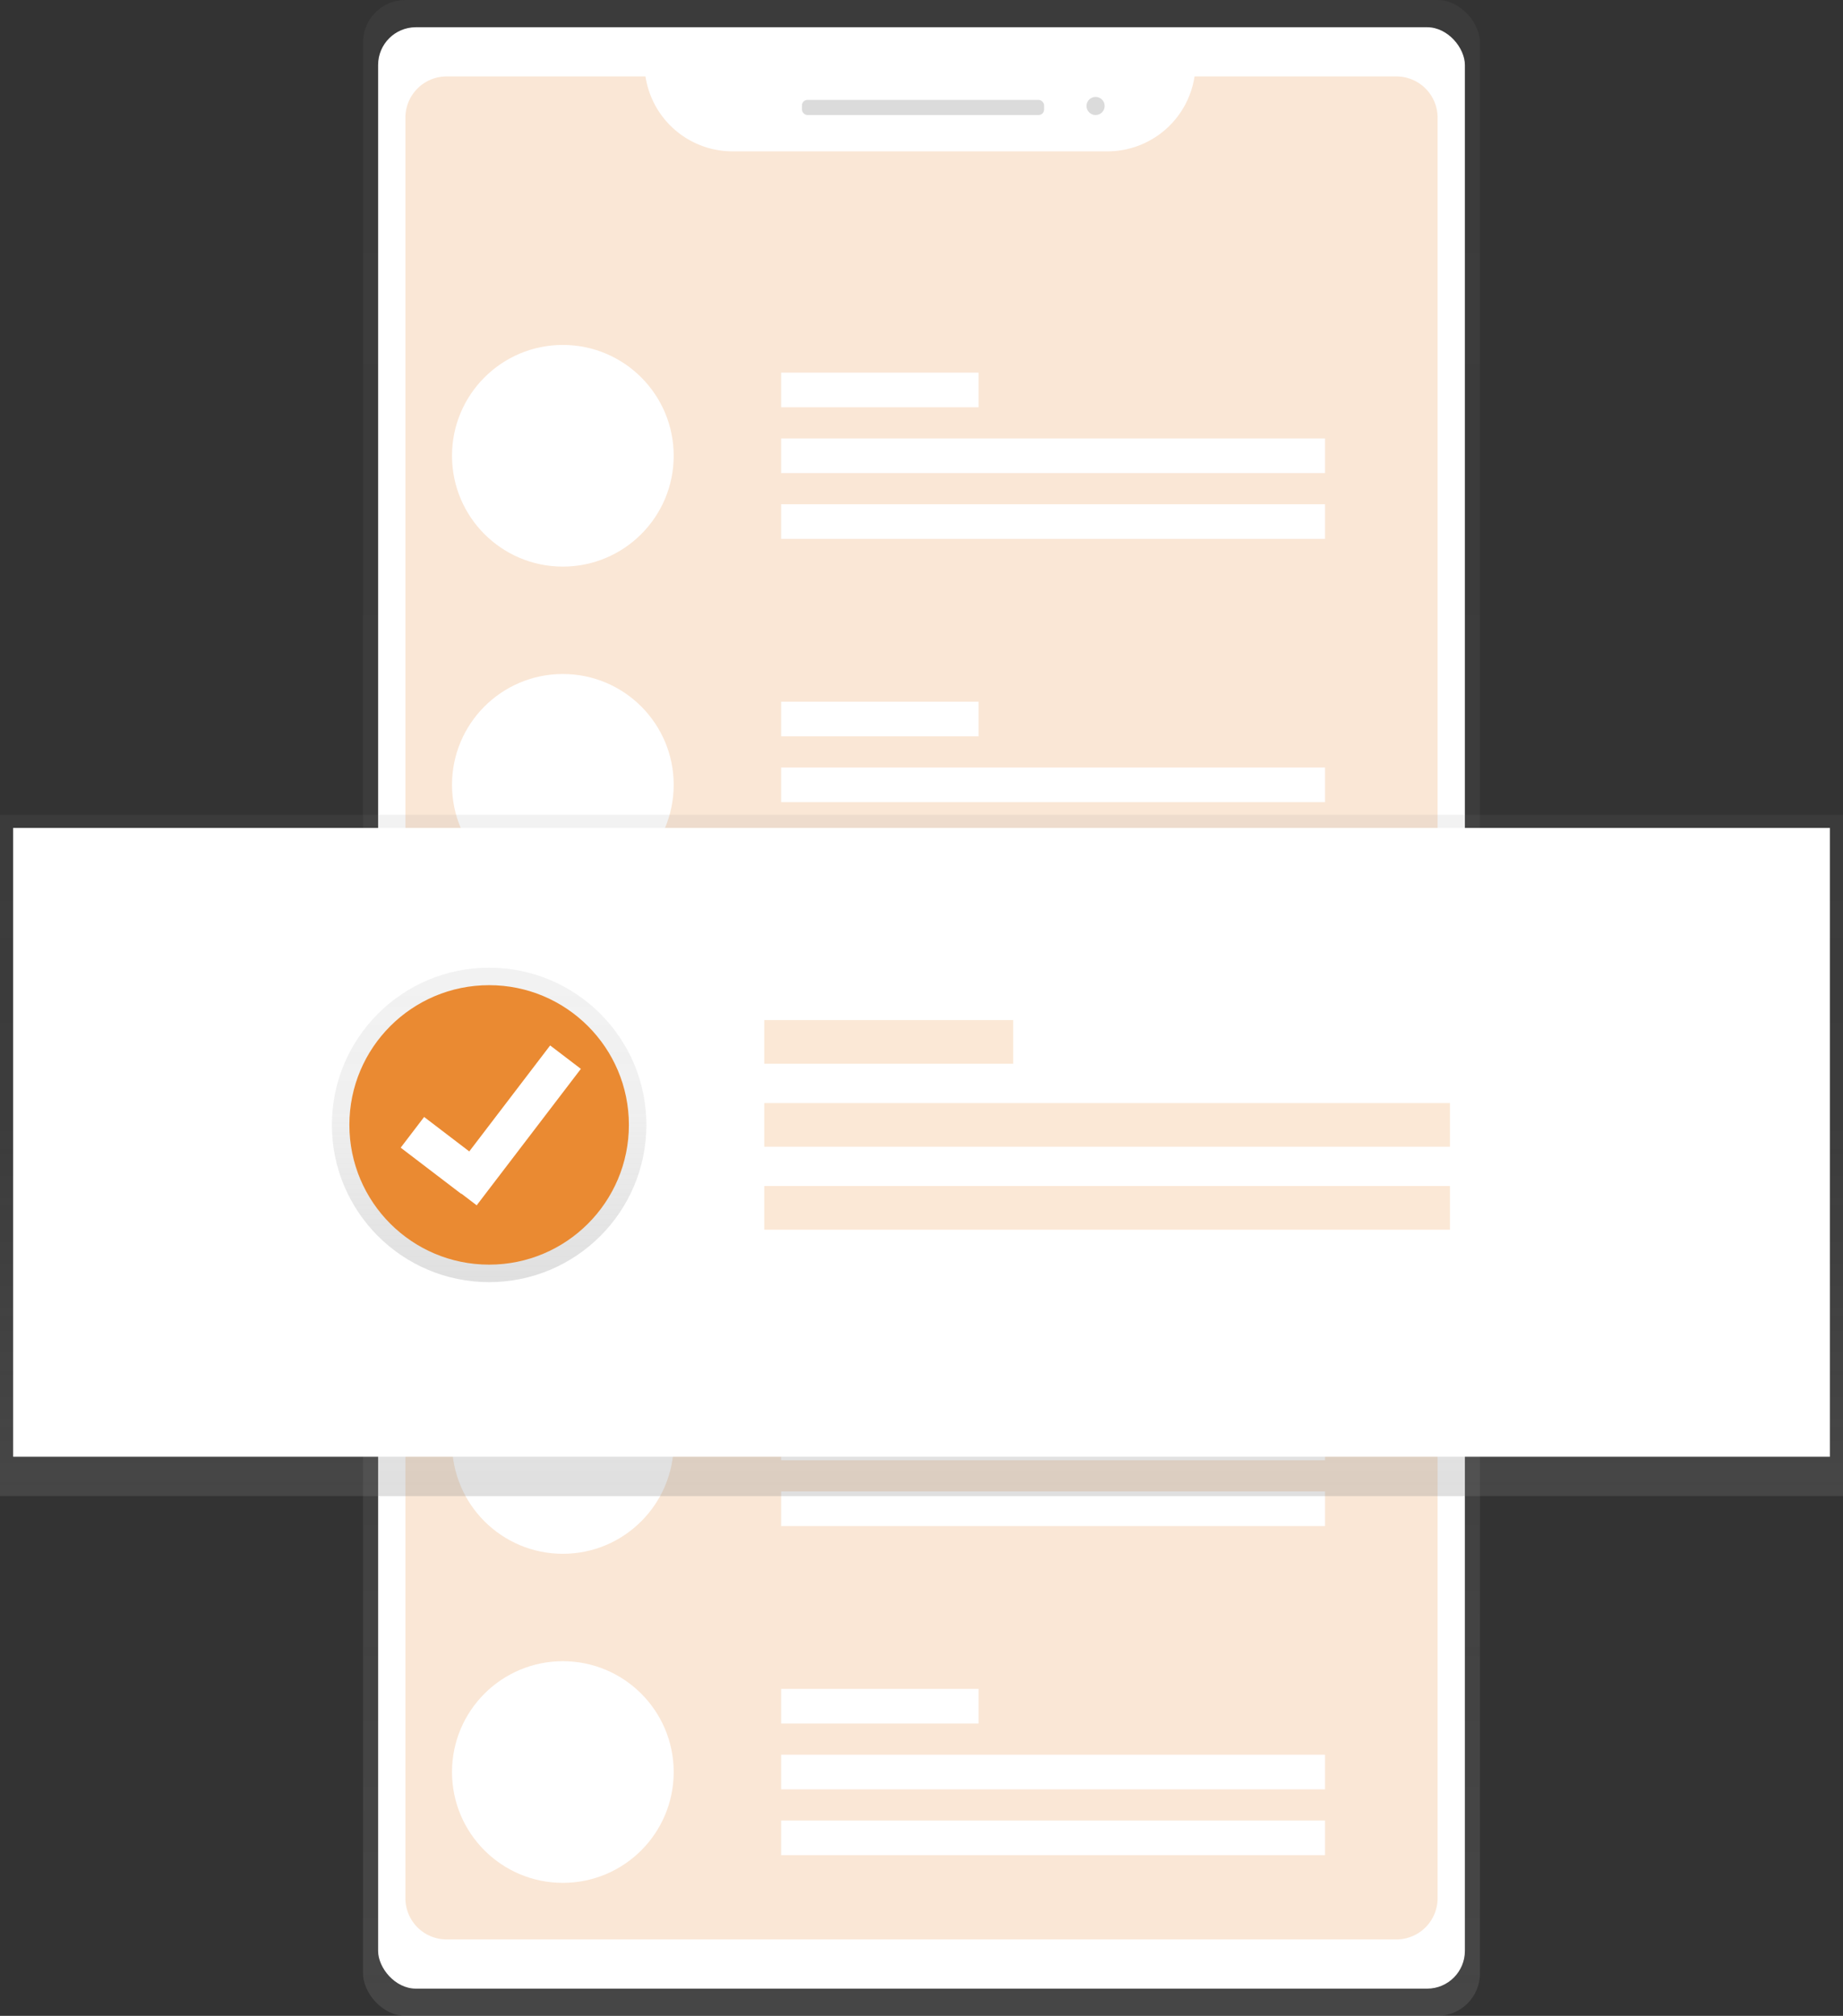
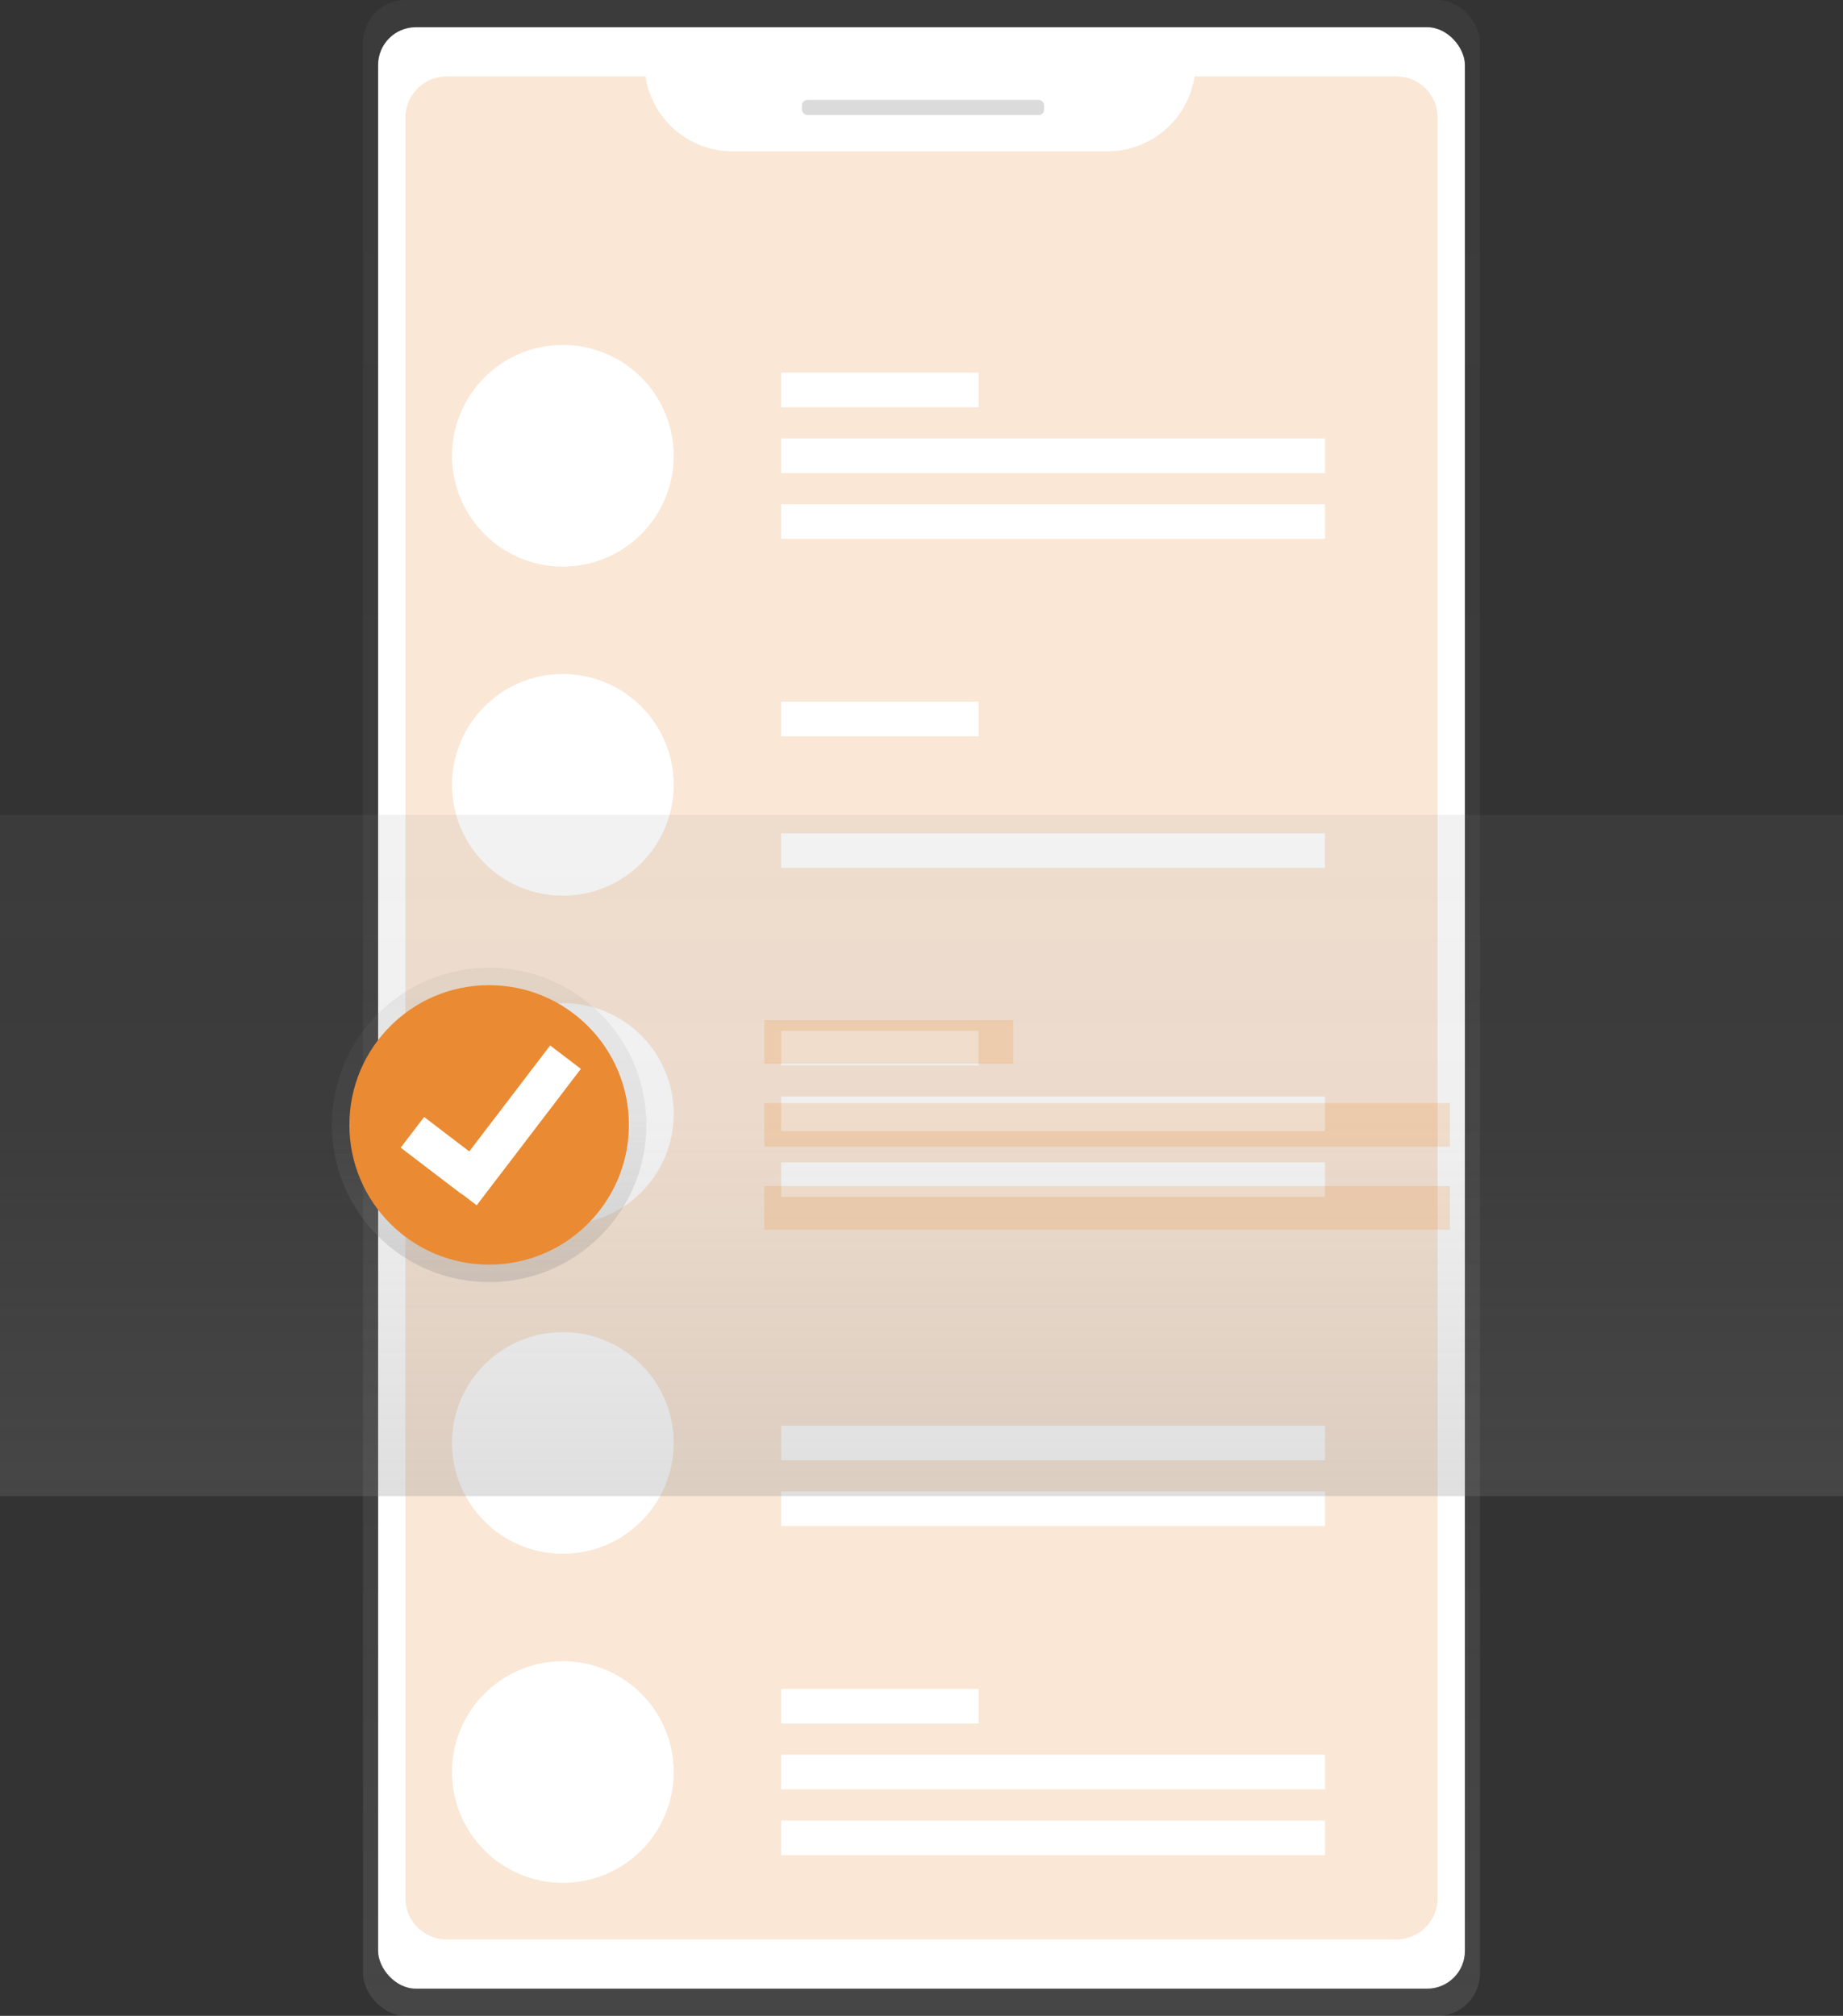
<svg xmlns="http://www.w3.org/2000/svg" xmlns:xlink="http://www.w3.org/1999/xlink" id="b9a38b5d-9c66-4a75-a477-70b37749fa7e" data-name="Layer 1" width="666.24" height="728.82" viewBox="0 0 666.24 728.82">
  <rect x="0" y="0" width="666.24" height="728.82" fill="#333333" stroke="none" />
  <defs>
    <linearGradient id="0b4bbb50-2c74-4271-bf06-9944ea4886f0" x1="600" y1="814.41" x2="600" y2="85.59" gradientTransform="translate(-266.87 -85.6)" gradientUnits="userSpaceOnUse">
      <stop offset="0" stop-color="gray" stop-opacity="0.25" />
      <stop offset="0.54" stop-color="gray" stop-opacity="0.12" />
      <stop offset="1" stop-color="gray" stop-opacity="0.1" />
    </linearGradient>
    <linearGradient id="3343e46b-8287-40fd-bf41-51a7a19771a9" x1="333.12" y1="540.89" x2="333.12" y2="294.6" gradientTransform="matrix(1, 0, 0, 1, 0, 0)" xlink:href="#0b4bbb50-2c74-4271-bf06-9944ea4886f0" />
    <linearGradient id="53153d7b-989b-4b45-8d94-5525de3b761a" x1="176.82" y1="463.53" x2="176.82" y2="349.86" gradientTransform="matrix(1, 0, 0, 1, 0, 0)" xlink:href="#0b4bbb50-2c74-4271-bf06-9944ea4886f0" />
  </defs>
  <title>select</title>
  <rect x="131.23" width="403.77" height="728.81" rx="15.34" ry="15.34" fill="url(#0b4bbb50-2c74-4271-bf06-9944ea4886f0)" />
  <rect x="136.69" y="9.85" width="392.86" height="709.12" rx="13.64" ry="13.64" fill="#fff" />
-   <path d="M698.7,113.22a31.85,31.85,0,0,1-31.39,27.09H531.61a31.85,31.85,0,0,1-31.39-27.09H428.35a14.92,14.92,0,0,0-14.92,14.92V771.86a14.92,14.92,0,0,0,14.92,14.92H771.65a14.92,14.92,0,0,0,14.92-14.92V128.14a14.92,14.92,0,0,0-14.92-14.92Z" transform="translate(-266.88 -85.59)" fill="#EA8A32" opacity="0.2" />
+   <path d="M698.7,113.22a31.85,31.85,0,0,1-31.39,27.09H531.61a31.85,31.85,0,0,1-31.39-27.09H428.35a14.92,14.92,0,0,0-14.92,14.92V771.86a14.92,14.92,0,0,0,14.92,14.92H771.65a14.92,14.92,0,0,0,14.92-14.92V128.14a14.92,14.92,0,0,0-14.92-14.92" transform="translate(-266.88 -85.59)" fill="#EA8A32" opacity="0.2" />
  <rect x="289.9" y="36.12" width="87.55" height="5.47" rx="2" ry="2" fill="#dbdbdb" />
-   <circle cx="396.05" cy="38.31" r="3.28" fill="#dbdbdb" />
  <circle cx="203.47" cy="164.78" r="40.07" fill="#fff" />
  <rect x="282.37" y="134.72" width="71.38" height="12.52" fill="#fff" />
  <rect x="282.37" y="158.51" width="196.62" height="12.52" fill="#fff" />
  <rect x="282.37" y="182.31" width="196.62" height="12.52" fill="#fff" />
  <circle cx="203.47" cy="283.75" r="40.07" fill="#fff" />
  <rect x="282.37" y="253.69" width="71.38" height="12.52" fill="#fff" />
-   <rect x="282.37" y="277.49" width="196.62" height="12.52" fill="#fff" />
  <rect x="282.37" y="301.28" width="196.62" height="12.52" fill="#fff" />
  <circle cx="203.47" cy="402.72" r="40.07" fill="#fff" />
  <rect x="282.37" y="372.66" width="71.38" height="12.52" fill="#fff" />
  <rect x="282.37" y="396.46" width="196.62" height="12.52" fill="#fff" />
  <rect x="282.37" y="420.25" width="196.62" height="12.52" fill="#fff" />
  <circle cx="203.47" cy="521.69" r="40.07" fill="#fff" />
-   <rect x="282.37" y="491.63" width="71.38" height="12.52" fill="#fff" />
  <rect x="282.37" y="515.43" width="196.62" height="12.52" fill="#fff" />
  <rect x="282.37" y="539.22" width="196.62" height="12.52" fill="#fff" />
  <circle cx="203.47" cy="640.66" r="40.07" fill="#fff" />
  <rect x="282.37" y="610.61" width="71.38" height="12.52" fill="#fff" />
  <rect x="282.37" y="634.4" width="196.62" height="12.52" fill="#fff" />
  <rect x="282.37" y="658.19" width="196.62" height="12.52" fill="#fff" />
  <rect y="294.6" width="666.24" height="246.29" fill="url(#3343e46b-8287-40fd-bf41-51a7a19771a9)" />
-   <rect x="4.74" y="299.34" width="656.77" height="227.34" fill="#fff" />
  <circle cx="176.82" cy="406.7" r="56.84" fill="url(#53153d7b-989b-4b45-8d94-5525de3b761a)" />
  <circle cx="176.82" cy="406.7" r="50.52" fill="#EA8A32" />
  <g opacity="0.2">
    <rect x="276.28" y="368.8" width="89.99" height="15.79" fill="#EA8A32" />
    <rect x="276.28" y="398.8" width="247.87" height="15.79" fill="#EA8A32" />
    <rect x="276.28" y="428.8" width="247.87" height="15.79" fill="#EA8A32" />
  </g>
  <polygon points="209.98 386.44 198.88 377.97 169.64 416.29 153.32 403.83 144.85 414.93 166.73 431.63 166.79 431.55 172.32 435.77 209.98 386.44" fill="#fff" />
</svg>